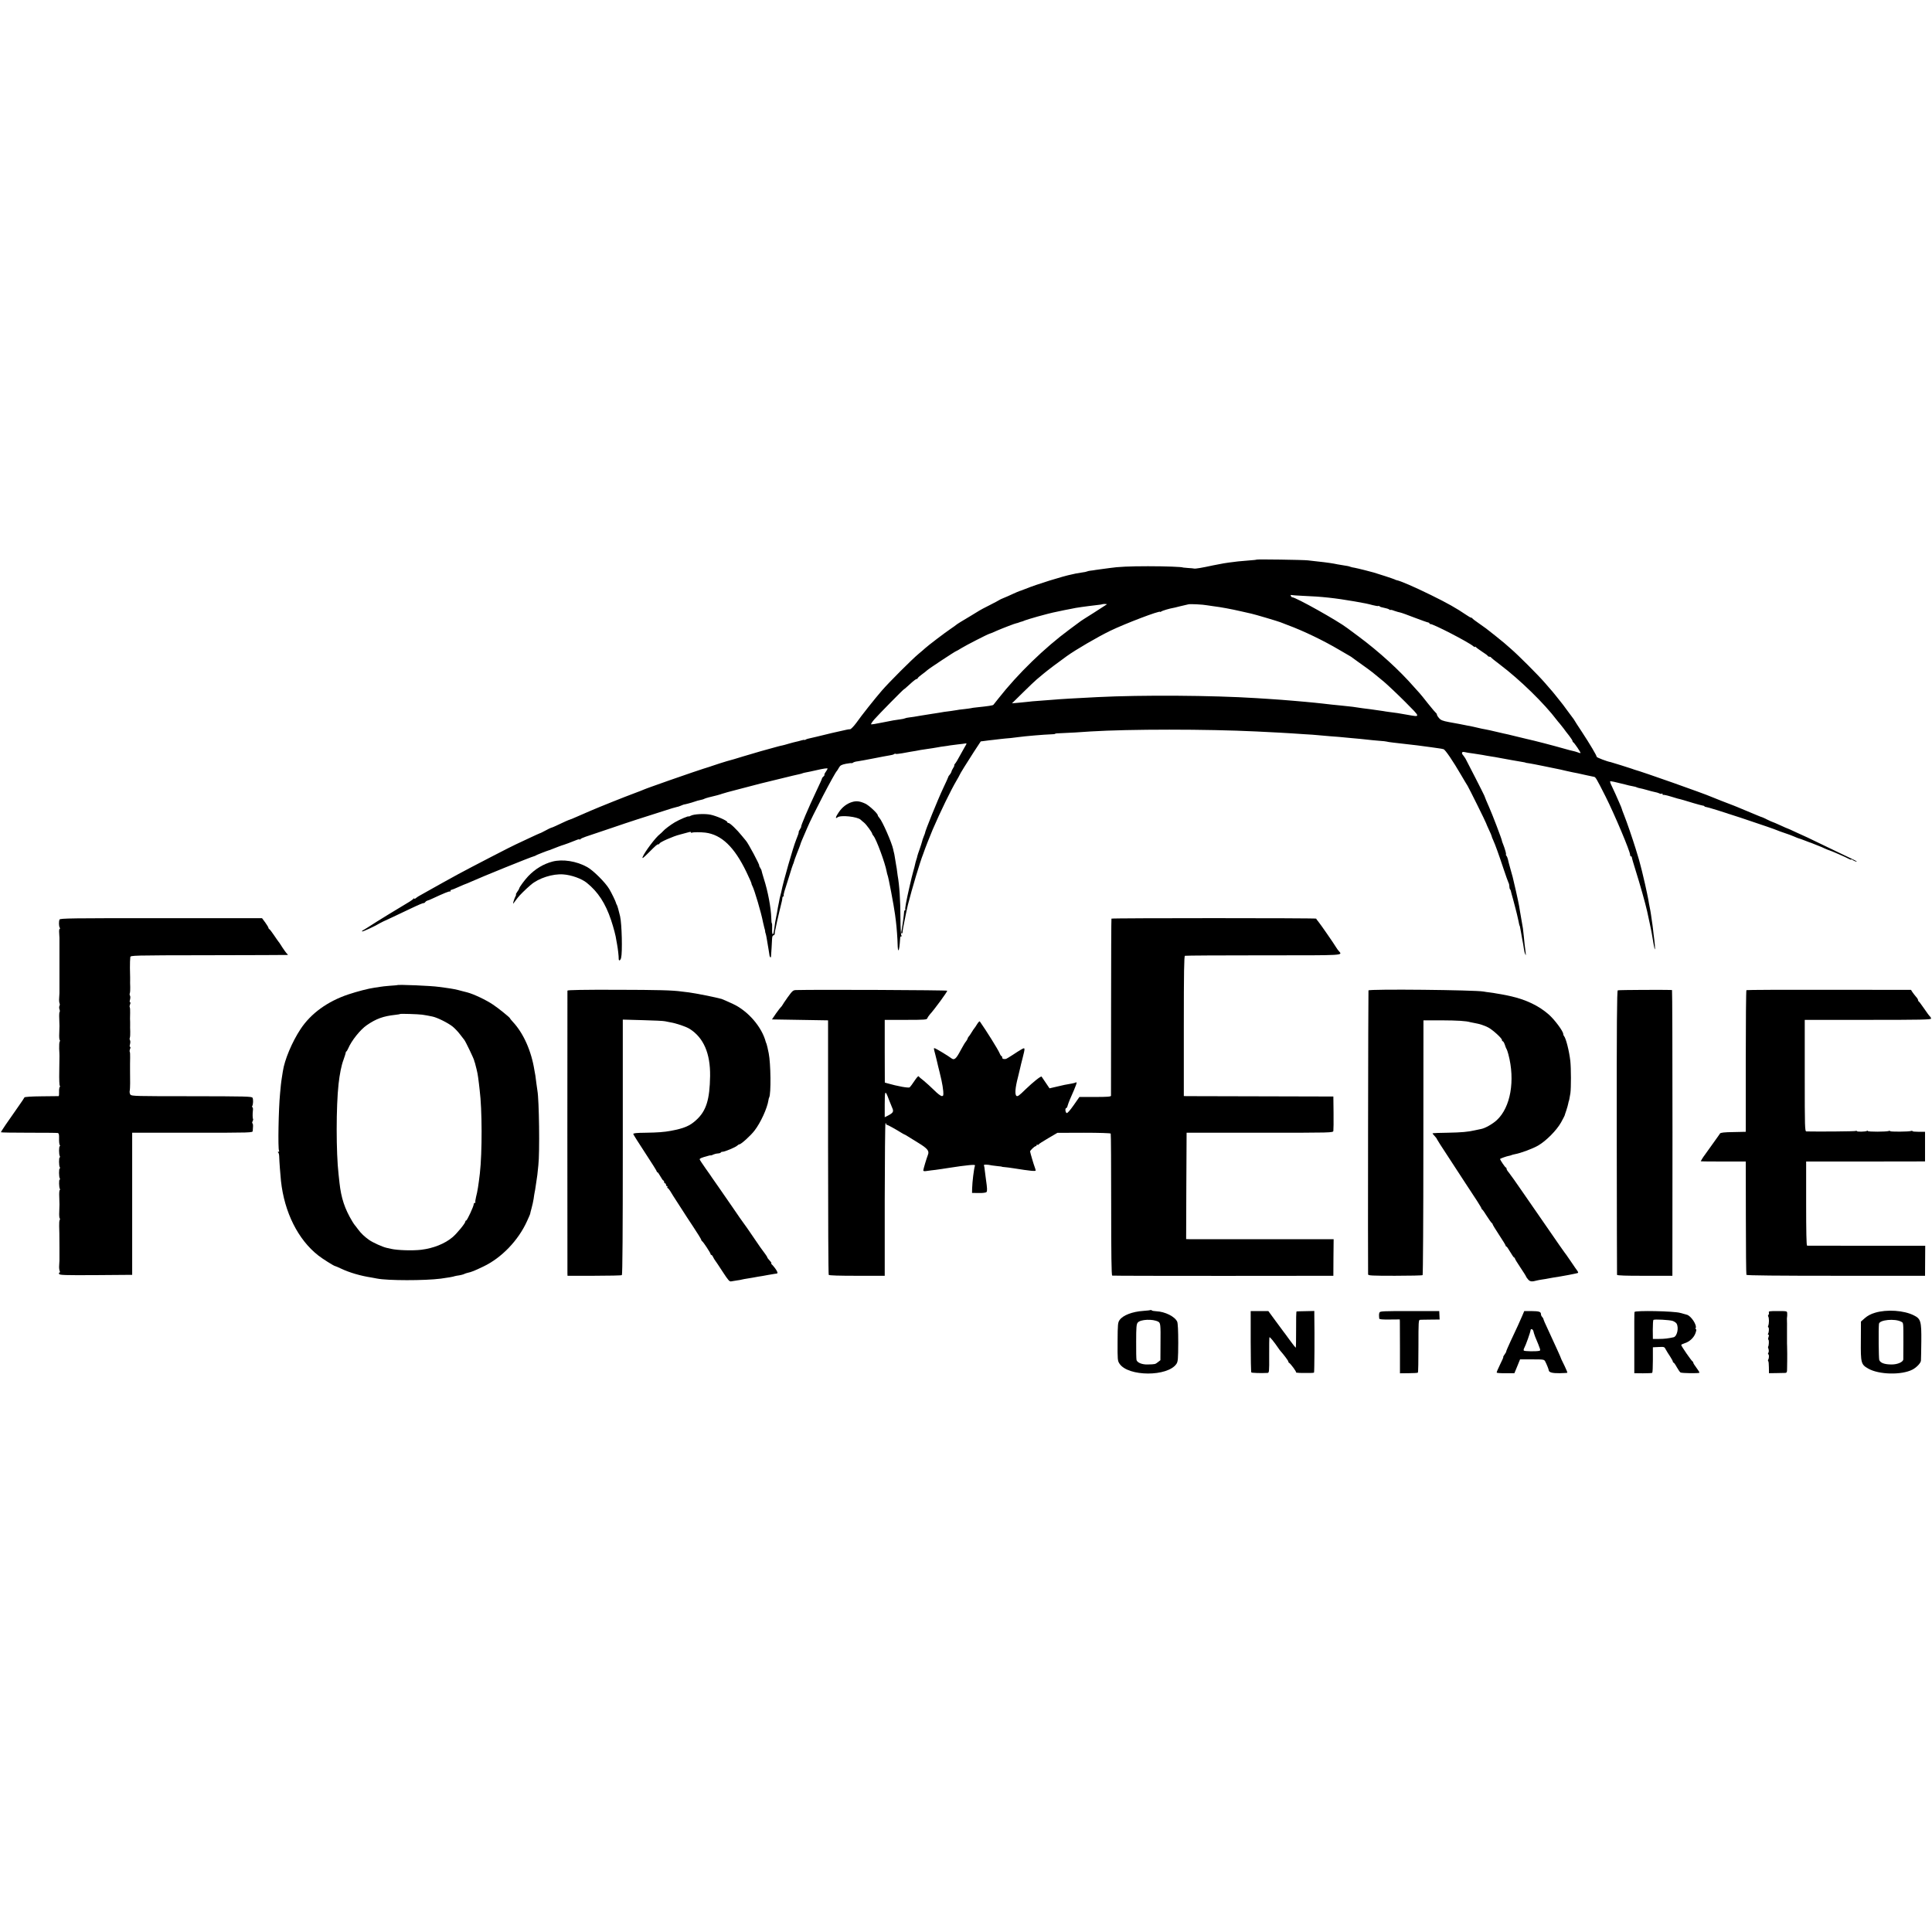
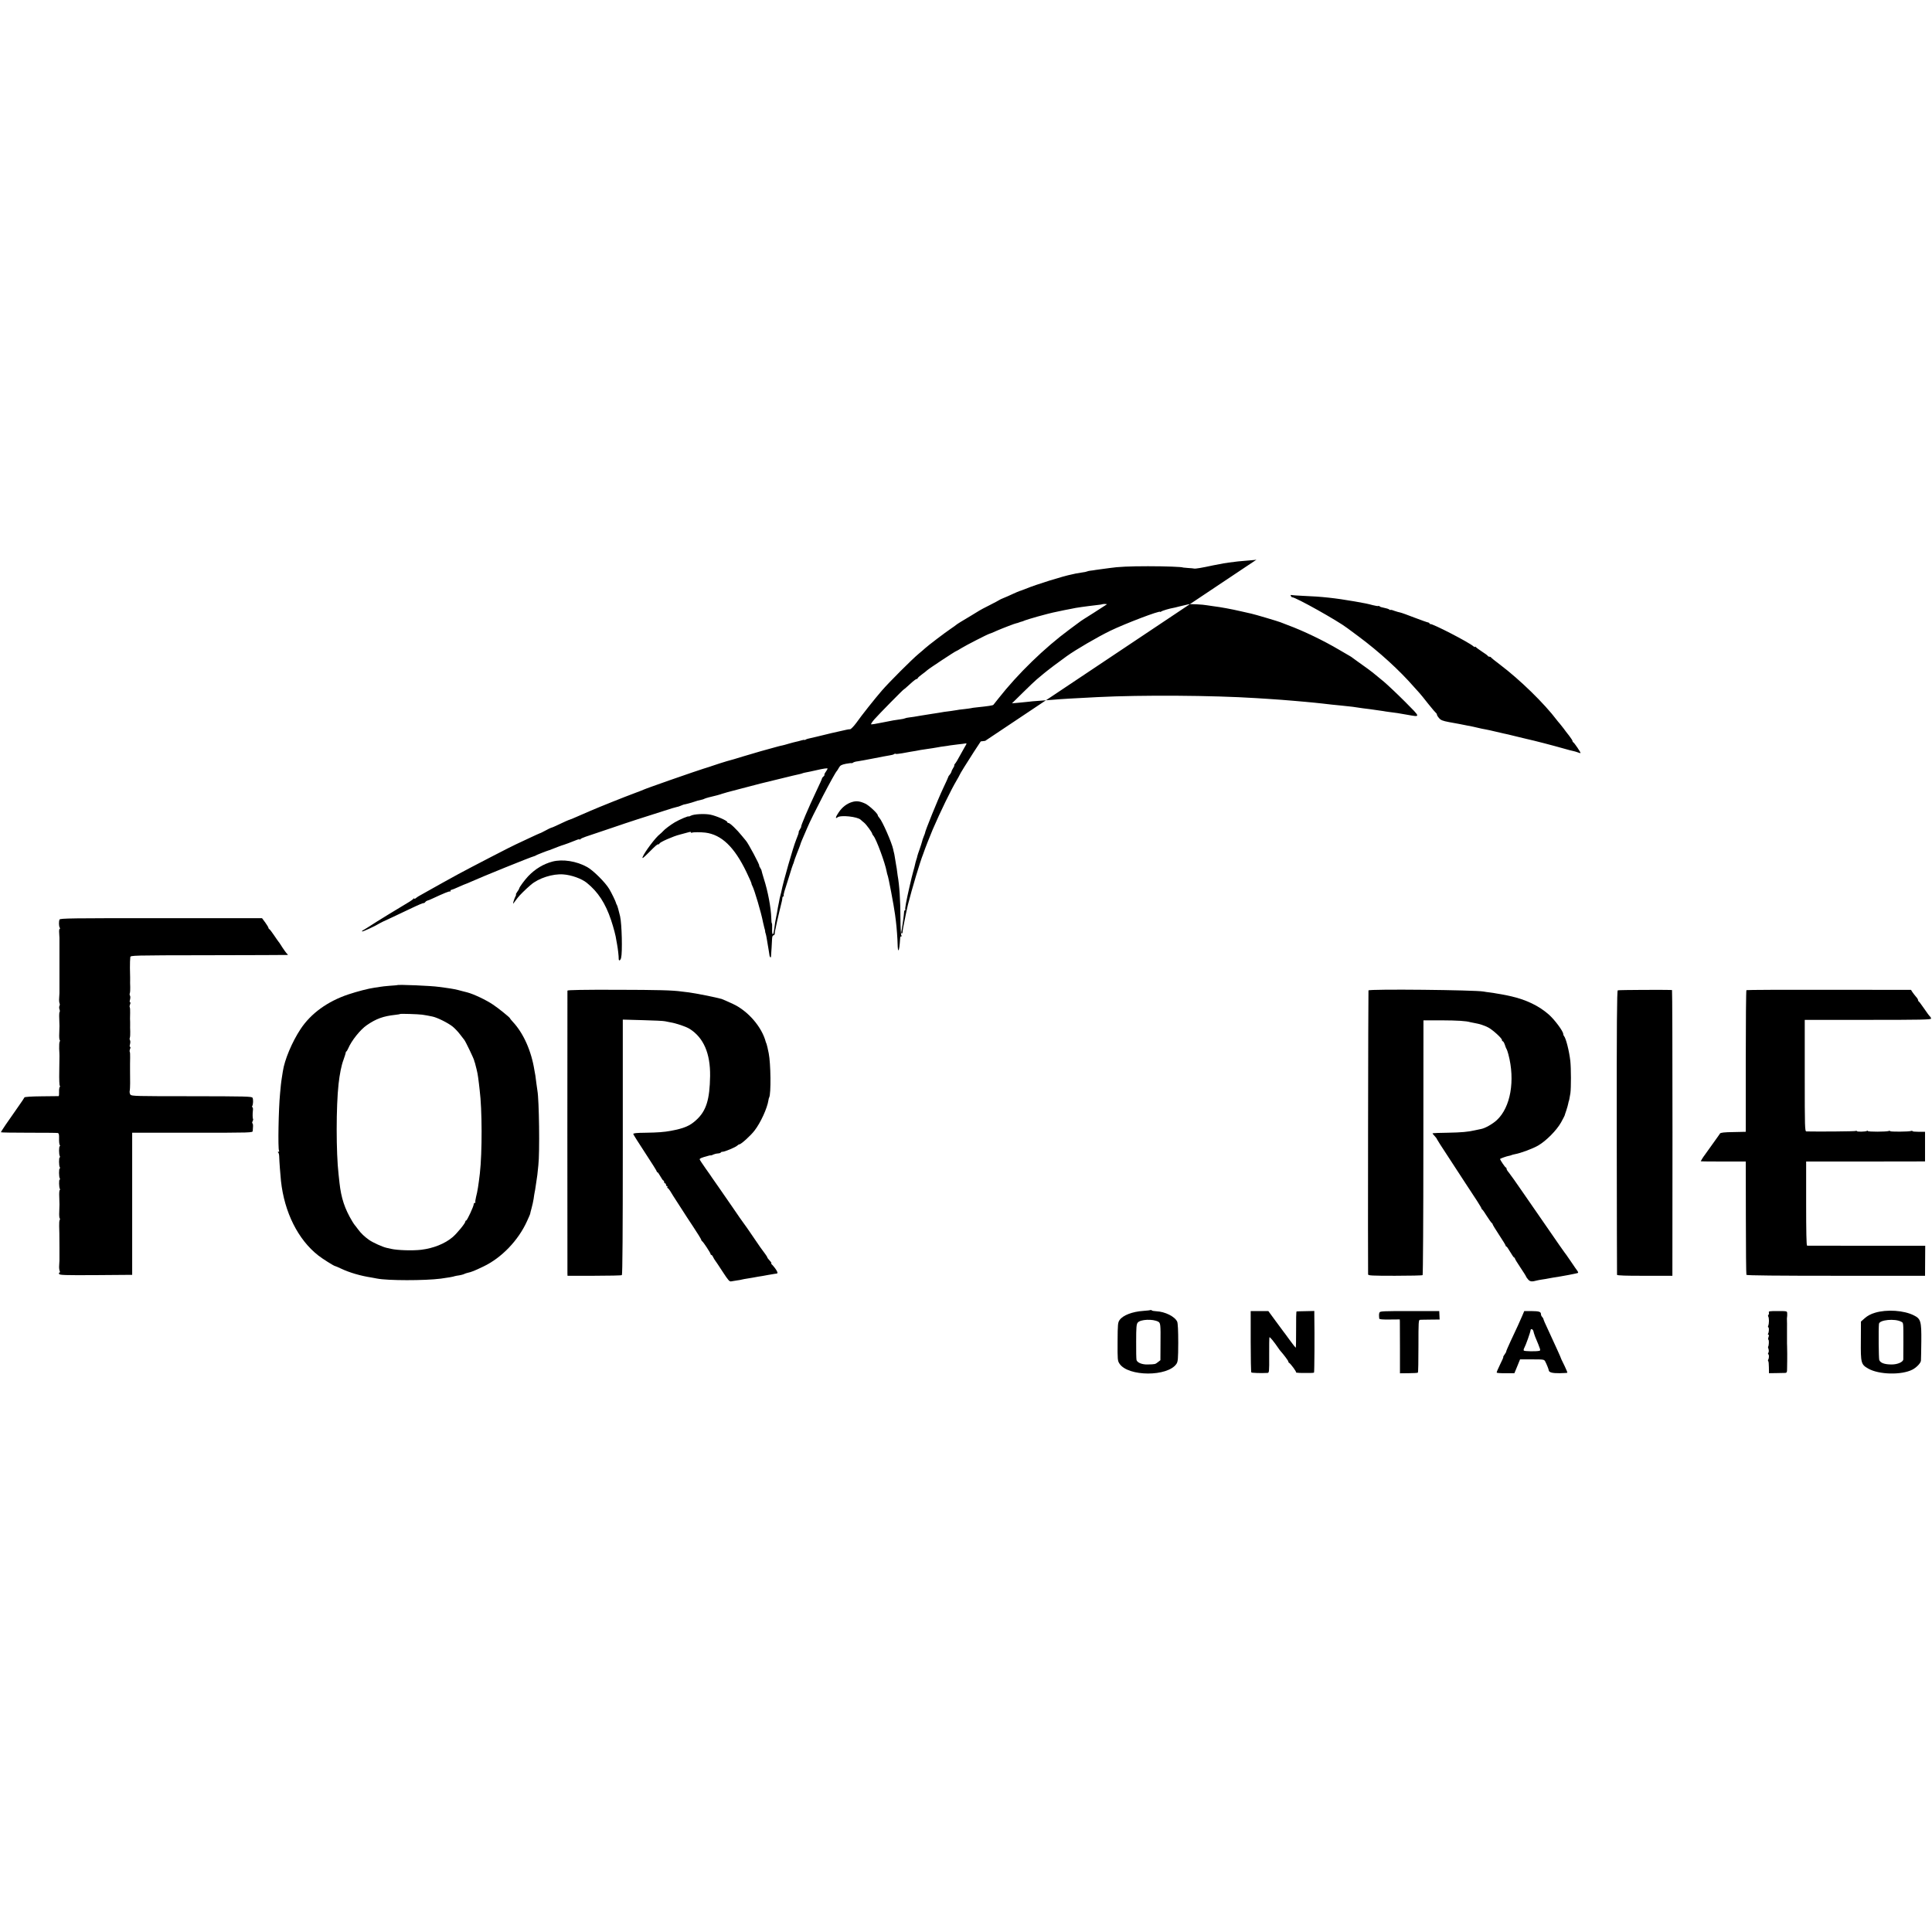
<svg xmlns="http://www.w3.org/2000/svg" version="1.0" width="2080pt" height="2080pt" viewBox="0 0 2080 2080" preserveAspectRatio="xMidYMid meet">
  <g transform="translate(0,2080) scale(0.1,-0.1)" fill="#000000" stroke="none">
-     <path d="M13528 14775 c-2 -2 -39 -6 -83 -9 -44 -4 -96 -8 -115 -10 -99 -12 -120 -15 -156 -21 -21 -4 -71 -13 -110 -21 -130 -28 -196 -39 -209 -35 -5 2 -35 4 -65 6 -30 2 -55 5 -55 5 0 7 -187 14 -375 14 -198 0 -326 -6 -410 -19 -14 -2 -47 -6 -75 -10 -27 -3 -63 -8 -80 -11 -16 -3 -42 -7 -56 -8 -14 -2 -30 -5 -35 -8 -5 -3 -31 -9 -59 -12 -27 -4 -57 -9 -65 -11 -8 -2 -26 -6 -40 -9 -93 -18 -380 -107 -500 -156 -30 -12 -59 -23 -65 -24 -5 -1 -37 -15 -70 -30 -33 -16 -78 -35 -100 -44 -22 -9 -42 -18 -45 -21 -3 -3 -50 -28 -105 -56 -55 -27 -104 -54 -110 -58 -5 -4 -46 -29 -90 -55 -105 -62 -148 -89 -160 -99 -5 -5 -32 -24 -60 -43 -57 -38 -249 -184 -275 -209 -9 -9 -41 -36 -71 -61 -70 -58 -317 -305 -394 -394 -77 -89 -217 -265 -277 -350 -27 -36 -56 -66 -65 -67 -10 0 -25 -2 -33 -4 -8 -2 -28 -7 -45 -10 -41 -8 -182 -41 -281 -66 -45 -11 -88 -21 -95 -22 -8 -2 -20 -6 -26 -10 -7 -5 -13 -6 -13 -3 0 2 -15 0 -32 -5 -18 -6 -44 -12 -58 -15 -14 -3 -50 -12 -80 -21 -30 -9 -62 -18 -70 -19 -18 -3 -37 -8 -231 -62 -80 -23 -165 -48 -190 -56 -47 -15 -158 -48 -174 -51 -10 -2 -134 -42 -165 -53 -8 -3 -17 -6 -20 -7 -35 -9 -319 -105 -430 -145 -80 -29 -170 -61 -200 -71 -30 -11 -64 -23 -75 -28 -11 -5 -58 -24 -105 -41 -103 -38 -378 -148 -475 -190 -11 -5 -63 -27 -115 -50 -52 -23 -99 -43 -105 -44 -10 -2 -71 -29 -152 -68 -23 -11 -46 -20 -50 -20 -4 -1 -33 -14 -63 -31 -30 -16 -56 -29 -58 -28 -1 1 -58 -26 -127 -58 -69 -33 -128 -60 -130 -61 -13 -3 -502 -256 -625 -323 -69 -37 -269 -149 -292 -162 -9 -5 -35 -20 -57 -32 -76 -42 -86 -48 -103 -62 -10 -8 -18 -10 -18 -5 0 5 -4 4 -8 -2 -4 -5 -23 -19 -42 -31 -97 -57 -381 -231 -420 -258 -25 -16 -58 -37 -73 -45 -16 -8 -24 -16 -18 -18 9 -3 143 59 191 89 8 5 24 13 35 18 28 12 172 80 287 135 103 49 137 63 152 64 5 0 12 5 16 12 4 6 13 12 21 14 8 1 34 12 59 24 116 54 179 80 184 74 3 -3 6 0 6 6 0 7 4 12 10 12 5 0 40 14 77 31 38 17 73 32 78 33 6 1 30 12 55 23 105 48 650 269 680 275 8 2 17 6 20 9 4 4 124 51 140 55 3 0 14 4 25 9 52 21 121 47 135 50 14 4 71 25 143 54 15 6 27 7 27 3 0 -4 4 -2 8 3 4 6 30 18 57 27 28 9 156 52 285 96 201 69 311 104 645 210 28 8 52 15 55 15 3 -1 21 5 40 13 19 8 35 14 35 13 0 -2 88 21 105 28 20 8 53 17 95 26 6 2 15 5 20 8 8 5 70 22 128 35 4 1 10 3 15 4 4 2 12 4 17 5 6 1 17 5 25 8 12 5 88 26 190 52 8 2 60 15 115 30 55 14 107 28 115 30 8 2 101 25 205 50 105 26 201 49 214 51 14 3 28 7 31 9 4 2 22 7 41 10 19 3 63 13 99 21 90 21 130 26 130 19 0 -4 -9 -19 -20 -35 -11 -15 -17 -29 -14 -32 2 -3 -2 -11 -11 -18 -8 -7 -15 -16 -15 -20 0 -5 -26 -64 -59 -132 -87 -184 -174 -388 -165 -388 2 0 -4 -12 -13 -27 -10 -15 -16 -29 -14 -30 3 -4 -8 -37 -29 -88 -30 -73 -138 -449 -156 -545 -3 -14 -7 -33 -10 -42 -3 -10 -7 -28 -10 -40 -2 -13 -6 -34 -9 -48 -3 -14 -8 -36 -10 -50 -5 -32 -13 -78 -20 -110 -6 -27 -11 -56 -21 -132 -9 -68 -24 -59 -21 12 1 33 0 60 -3 60 -3 0 -6 24 -6 53 -3 111 -36 291 -81 429 -13 43 -24 81 -24 85 0 5 -7 18 -15 31 -8 12 -12 22 -10 22 11 0 -121 247 -144 270 -3 3 -22 26 -43 52 -52 65 -128 138 -144 138 -7 0 -13 4 -13 10 0 15 -117 66 -180 79 -63 13 -180 7 -213 -11 -12 -6 -22 -10 -22 -8 0 9 -97 -32 -150 -63 -44 -26 -111 -76 -126 -95 -9 -10 -25 -25 -35 -33 -45 -33 -164 -192 -185 -245 -8 -22 5 -13 58 40 90 90 98 96 111 96 7 0 12 4 12 8 0 14 150 80 220 97 36 9 77 20 93 25 16 5 27 5 27 -1 0 -6 4 -8 9 -4 12 7 92 7 145 1 174 -22 312 -154 442 -424 30 -62 54 -117 54 -122 0 -6 4 -18 10 -28 22 -41 96 -290 115 -392 3 -14 9 -40 14 -59 6 -18 10 -36 9 -40 -1 -3 2 -13 5 -21 3 -8 8 -31 11 -50 3 -19 7 -46 10 -60 3 -14 8 -43 11 -65 10 -70 11 -74 18 -81 4 -4 8 1 8 12 4 45 9 142 11 182 1 27 6 42 15 42 7 0 13 8 14 18 0 9 2 24 4 32 8 36 15 72 20 95 5 24 41 178 52 220 3 11 6 28 6 38 1 9 6 17 11 17 5 0 7 3 4 6 -4 3 0 24 7 47 8 23 30 96 51 162 20 66 39 125 42 130 4 6 7 16 9 24 1 8 16 50 33 93 18 44 33 85 35 91 1 7 10 30 19 52 26 59 47 108 56 130 51 124 294 590 320 615 3 3 13 18 22 35 14 25 27 32 75 42 32 6 60 9 62 7 2 -2 9 1 16 6 6 5 29 12 51 14 21 3 98 17 169 31 72 14 148 29 170 32 22 3 45 9 51 14 6 5 13 6 16 3 3 -3 35 0 69 6 35 7 78 14 94 17 17 2 41 6 55 9 14 3 37 7 53 10 15 2 42 6 60 9 17 3 48 8 67 10 19 3 46 7 60 10 14 3 43 8 64 10 22 3 51 7 65 10 14 2 53 7 86 11 33 3 68 8 78 10 17 3 17 0 -4 -34 -12 -20 -37 -66 -57 -102 -19 -36 -41 -73 -50 -82 -8 -10 -12 -18 -8 -18 3 0 -1 -12 -11 -27 -9 -14 -18 -32 -19 -40 -2 -8 -10 -23 -18 -32 -9 -10 -16 -20 -16 -24 0 -3 -25 -59 -56 -124 -57 -120 -198 -469 -195 -481 1 -1 -6 -18 -14 -38 -8 -20 -17 -46 -19 -58 -3 -11 -14 -47 -25 -78 -12 -32 -23 -66 -25 -75 -1 -10 -6 -25 -9 -33 -5 -13 -14 -49 -22 -85 -2 -5 -8 -30 -15 -55 -7 -25 -14 -53 -16 -62 -2 -10 -6 -26 -8 -35 -2 -10 -10 -40 -16 -68 -31 -135 -49 -229 -43 -237 2 -5 0 -8 -4 -8 -5 0 -9 -8 -9 -17 -1 -27 -21 -171 -29 -210 -3 -13 -2 -23 3 -23 5 0 9 6 9 13 0 13 9 65 18 107 3 14 8 39 11 55 3 17 7 35 8 40 2 6 7 28 11 50 5 22 10 42 10 45 44 174 133 469 162 540 3 8 7 20 9 25 4 16 74 195 96 245 84 195 197 427 257 528 17 29 31 54 31 56 0 7 84 142 156 253 l73 111 48 6 c26 4 64 8 83 10 19 2 58 7 85 10 28 3 75 8 105 10 30 3 71 8 90 11 63 9 274 27 342 29 27 0 48 3 48 6 0 3 24 6 53 6 28 1 102 5 162 8 61 4 135 9 165 11 421 26 1250 26 1785 0 223 -11 316 -16 375 -20 36 -3 103 -7 150 -10 47 -2 110 -7 140 -10 30 -3 87 -8 125 -11 73 -5 120 -9 220 -19 33 -3 83 -8 110 -10 28 -3 66 -7 85 -9 19 -3 71 -7 114 -11 44 -3 82 -7 85 -9 3 -2 35 -7 71 -11 111 -12 220 -25 260 -30 14 -2 48 -6 75 -10 28 -3 61 -8 75 -10 14 -2 45 -7 70 -10 25 -3 52 -8 61 -11 19 -5 101 -126 189 -277 33 -56 64 -109 70 -117 15 -24 200 -397 200 -404 0 -3 14 -35 30 -69 17 -35 30 -67 30 -71 0 -5 7 -22 15 -39 24 -53 64 -165 111 -307 25 -74 49 -143 54 -152 6 -10 10 -28 10 -41 0 -13 3 -27 7 -31 4 -3 8 -12 9 -19 1 -7 12 -47 24 -89 11 -43 23 -85 25 -95 3 -10 9 -38 16 -63 6 -25 13 -56 16 -70 9 -43 11 -55 13 -55 2 0 6 -20 14 -65 3 -19 10 -60 16 -90 6 -30 14 -72 16 -93 3 -21 9 -48 15 -60 9 -23 9 -15 -7 108 -3 28 -7 68 -9 90 -2 22 -6 58 -9 80 -17 100 -26 152 -31 180 -3 17 -8 44 -10 61 -3 17 -18 91 -35 165 -38 165 -34 149 -60 239 -12 41 -23 86 -26 100 -3 13 -10 30 -16 37 -6 7 -8 13 -5 13 3 0 1 15 -4 33 -6 17 -12 37 -13 42 -2 6 -8 23 -14 38 -7 16 -12 31 -12 35 0 14 -107 294 -138 362 -20 44 -50 116 -52 125 -1 6 -185 366 -202 397 -7 12 -19 28 -25 36 -21 22 -16 41 10 36 23 -5 49 -10 110 -18 86 -13 103 -16 127 -21 13 -2 40 -7 60 -10 20 -3 47 -7 60 -10 57 -11 257 -47 280 -50 14 -2 25 -5 25 -6 0 -1 9 -3 20 -4 11 -1 47 -8 80 -14 33 -7 71 -14 85 -17 24 -5 160 -33 190 -39 8 -2 35 -8 60 -14 52 -12 97 -21 125 -26 11 -2 52 -11 90 -20 39 -9 77 -17 85 -18 18 -2 25 -13 126 -213 97 -193 264 -589 264 -627 0 -9 4 -17 10 -17 5 0 9 -3 8 -7 -1 -5 19 -73 44 -153 41 -128 106 -360 121 -430 3 -14 15 -70 27 -125 12 -55 23 -111 25 -125 13 -85 27 -155 31 -160 6 -5 -1 76 -13 160 -3 25 -7 56 -8 70 -2 14 -5 43 -9 65 -3 22 -8 57 -11 77 -3 21 -9 57 -14 80 -5 24 -12 61 -15 83 -4 22 -20 99 -36 170 -34 144 -33 142 -50 205 -12 46 -13 52 -51 175 -33 106 -94 285 -123 357 -14 35 -26 67 -26 71 0 4 -12 32 -26 64 -15 32 -33 74 -41 93 -9 19 -26 57 -39 84 -14 27 -22 51 -19 54 4 4 53 -6 158 -33 27 -8 59 -15 91 -21 16 -2 34 -8 39 -11 6 -3 20 -7 31 -9 12 -2 46 -10 76 -19 30 -9 69 -19 85 -22 17 -3 38 -9 48 -14 9 -6 22 -7 27 -4 6 3 10 1 10 -6 0 -7 3 -10 6 -7 3 3 38 -4 77 -16 40 -12 75 -23 80 -24 18 -3 98 -26 171 -49 44 -13 88 -25 98 -26 10 -1 18 -4 18 -7 0 -4 6 -7 13 -7 6 0 59 -15 117 -33 58 -19 108 -35 113 -36 4 -1 8 -2 10 -4 1 -1 9 -3 17 -5 14 -3 173 -56 405 -135 50 -17 99 -35 110 -40 11 -5 47 -18 80 -29 33 -11 78 -27 100 -37 22 -10 45 -19 50 -20 6 -1 37 -12 70 -25 33 -13 62 -24 65 -24 5 -2 54 -21 80 -32 8 -3 17 -7 20 -8 3 -1 23 -9 45 -20 22 -10 45 -19 50 -20 19 -5 180 -75 208 -91 15 -8 27 -12 27 -8 0 3 6 2 13 -3 15 -12 47 -24 47 -18 0 2 -28 17 -62 33 -35 17 -146 70 -248 119 -102 50 -201 97 -220 106 -19 8 -74 34 -123 56 -48 23 -89 41 -91 41 -3 0 -39 16 -80 35 -42 19 -79 35 -82 35 -3 0 -29 12 -58 26 -28 14 -53 26 -56 26 -3 0 -21 7 -40 15 -31 13 -147 61 -228 95 -15 6 -29 12 -32 13 -6 2 -14 5 -135 52 -49 19 -99 39 -110 44 -76 34 -740 269 -830 293 -5 2 -17 6 -25 9 -16 6 -222 71 -230 72 -34 5 -150 49 -150 57 0 14 -73 137 -159 268 -42 63 -78 119 -80 124 -2 5 -10 16 -17 25 -7 9 -36 48 -64 86 -28 39 -58 79 -68 90 -9 11 -35 43 -56 70 -22 28 -45 55 -51 61 -5 7 -35 40 -65 75 -70 81 -287 298 -364 364 -32 28 -64 56 -72 63 -8 7 -51 42 -96 78 -46 36 -90 70 -98 77 -9 7 -45 32 -80 57 -36 24 -66 48 -68 52 -2 4 -8 8 -14 8 -5 0 -28 13 -51 29 -109 74 -201 126 -382 215 -184 90 -325 151 -370 160 -5 1 -14 4 -20 8 -9 5 -188 64 -225 74 -8 2 -51 13 -95 25 -44 11 -93 23 -110 26 -16 2 -37 7 -45 10 -18 7 -32 10 -80 17 -19 3 -46 7 -60 10 -44 10 -119 21 -215 31 -33 3 -80 9 -105 12 -53 6 -547 13 -552 8z m502 -390 c202 -8 340 -23 555 -60 99 -17 148 -27 194 -40 30 -8 58 -12 62 -9 4 2 10 0 13 -5 3 -4 25 -11 48 -15 23 -4 48 -12 55 -18 7 -6 13 -8 13 -5 0 4 19 0 41 -9 23 -8 51 -16 63 -18 12 -2 82 -27 156 -56 74 -28 141 -52 148 -52 6 -1 12 -5 12 -10 0 -4 3 -7 8 -6 25 5 411 -194 465 -240 9 -8 17 -11 17 -6 0 5 4 4 8 -1 4 -6 34 -28 67 -50 33 -21 62 -42 63 -47 2 -4 10 -8 17 -8 7 0 15 -3 17 -7 2 -5 46 -40 99 -80 213 -161 475 -416 612 -598 4 -5 17 -22 30 -36 12 -14 31 -38 42 -53 11 -16 37 -50 58 -76 20 -26 37 -52 37 -58 0 -6 4 -12 8 -14 11 -4 83 -111 78 -115 -2 -2 -16 1 -32 8 -16 6 -38 12 -49 14 -11 2 -54 13 -95 25 -123 35 -315 85 -410 106 -14 3 -68 16 -120 29 -52 13 -106 26 -120 28 -14 3 -56 13 -95 22 -38 9 -81 19 -95 21 -25 4 -77 15 -95 20 -17 5 -67 15 -115 24 -25 5 -58 11 -75 15 -16 3 -68 13 -115 21 -68 13 -89 21 -107 43 -13 14 -23 31 -23 38 0 6 -4 13 -8 15 -4 2 -43 47 -86 101 -43 55 -85 107 -94 116 -10 10 -34 37 -56 62 -159 183 -380 384 -601 548 -60 44 -114 85 -120 89 -100 77 -555 332 -593 332 -5 0 -12 7 -15 14 -4 9 -1 13 6 10 7 -2 64 -6 127 -9z m-2113 -91 c-2 -2 -67 -44 -144 -93 -78 -48 -147 -93 -154 -100 -8 -6 -54 -41 -104 -77 -271 -200 -557 -478 -766 -744 -28 -36 -52 -66 -54 -68 -6 -7 -58 -15 -175 -27 -30 -3 -62 -7 -70 -10 -8 -2 -42 -6 -75 -10 -33 -3 -67 -8 -75 -10 -8 -2 -37 -6 -65 -10 -52 -6 -92 -12 -135 -20 -14 -2 -43 -7 -65 -10 -22 -3 -78 -12 -125 -20 -47 -9 -102 -17 -122 -19 -20 -2 -41 -7 -46 -10 -5 -3 -29 -8 -53 -11 -54 -7 -67 -9 -197 -35 -57 -12 -108 -20 -113 -18 -5 2 10 25 33 52 53 60 315 326 321 326 3 0 31 25 64 55 32 30 64 55 71 55 6 0 12 4 12 8 0 5 20 23 45 41 24 17 50 38 57 45 16 16 304 206 312 206 3 0 29 15 58 33 44 28 281 149 298 153 7 1 39 14 87 36 58 25 196 78 205 78 4 0 17 4 30 9 13 5 25 9 28 9 3 0 19 6 35 13 17 6 77 25 135 41 102 28 123 33 165 43 92 20 165 35 190 39 17 3 41 8 55 11 14 3 43 7 65 10 22 3 56 7 75 10 19 2 60 7 90 11 30 3 56 7 58 9 5 4 53 3 49 -1z m1075 -10 c13 -2 43 -7 68 -10 83 -10 204 -33 295 -54 50 -11 101 -23 115 -26 35 -7 291 -83 315 -93 11 -5 47 -19 80 -31 168 -62 384 -166 553 -266 46 -27 96 -56 110 -64 15 -8 29 -18 32 -21 3 -3 28 -21 55 -40 57 -39 159 -114 189 -140 12 -9 55 -45 96 -79 41 -35 144 -132 228 -216 170 -171 169 -165 22 -139 -88 16 -127 22 -195 30 -22 3 -51 7 -65 10 -14 2 -45 7 -70 10 -25 4 -56 8 -70 10 -14 2 -50 7 -80 10 -30 4 -64 9 -75 11 -11 2 -47 7 -80 10 -33 3 -71 7 -85 9 -14 1 -54 6 -90 9 -36 4 -83 9 -105 12 -22 2 -60 7 -85 9 -25 2 -67 6 -95 9 -27 3 -84 8 -125 11 -41 3 -102 8 -135 11 -33 3 -91 7 -130 9 -38 3 -101 7 -140 9 -474 30 -1232 35 -1710 11 -236 -12 -399 -21 -486 -29 -31 -3 -96 -8 -145 -11 -49 -3 -99 -8 -111 -10 -12 -2 -57 -6 -100 -10 l-78 -7 121 119 c66 65 131 127 145 138 14 11 49 41 79 66 46 38 153 119 245 185 99 71 331 206 466 272 164 79 539 222 539 205 0 -3 6 -1 13 4 9 8 89 32 127 38 3 0 37 8 75 18 39 9 79 18 90 21 21 5 158 -2 197 -10z" />
+     <path d="M13528 14775 c-2 -2 -39 -6 -83 -9 -44 -4 -96 -8 -115 -10 -99 -12 -120 -15 -156 -21 -21 -4 -71 -13 -110 -21 -130 -28 -196 -39 -209 -35 -5 2 -35 4 -65 6 -30 2 -55 5 -55 5 0 7 -187 14 -375 14 -198 0 -326 -6 -410 -19 -14 -2 -47 -6 -75 -10 -27 -3 -63 -8 -80 -11 -16 -3 -42 -7 -56 -8 -14 -2 -30 -5 -35 -8 -5 -3 -31 -9 -59 -12 -27 -4 -57 -9 -65 -11 -8 -2 -26 -6 -40 -9 -93 -18 -380 -107 -500 -156 -30 -12 -59 -23 -65 -24 -5 -1 -37 -15 -70 -30 -33 -16 -78 -35 -100 -44 -22 -9 -42 -18 -45 -21 -3 -3 -50 -28 -105 -56 -55 -27 -104 -54 -110 -58 -5 -4 -46 -29 -90 -55 -105 -62 -148 -89 -160 -99 -5 -5 -32 -24 -60 -43 -57 -38 -249 -184 -275 -209 -9 -9 -41 -36 -71 -61 -70 -58 -317 -305 -394 -394 -77 -89 -217 -265 -277 -350 -27 -36 -56 -66 -65 -67 -10 0 -25 -2 -33 -4 -8 -2 -28 -7 -45 -10 -41 -8 -182 -41 -281 -66 -45 -11 -88 -21 -95 -22 -8 -2 -20 -6 -26 -10 -7 -5 -13 -6 -13 -3 0 2 -15 0 -32 -5 -18 -6 -44 -12 -58 -15 -14 -3 -50 -12 -80 -21 -30 -9 -62 -18 -70 -19 -18 -3 -37 -8 -231 -62 -80 -23 -165 -48 -190 -56 -47 -15 -158 -48 -174 -51 -10 -2 -134 -42 -165 -53 -8 -3 -17 -6 -20 -7 -35 -9 -319 -105 -430 -145 -80 -29 -170 -61 -200 -71 -30 -11 -64 -23 -75 -28 -11 -5 -58 -24 -105 -41 -103 -38 -378 -148 -475 -190 -11 -5 -63 -27 -115 -50 -52 -23 -99 -43 -105 -44 -10 -2 -71 -29 -152 -68 -23 -11 -46 -20 -50 -20 -4 -1 -33 -14 -63 -31 -30 -16 -56 -29 -58 -28 -1 1 -58 -26 -127 -58 -69 -33 -128 -60 -130 -61 -13 -3 -502 -256 -625 -323 -69 -37 -269 -149 -292 -162 -9 -5 -35 -20 -57 -32 -76 -42 -86 -48 -103 -62 -10 -8 -18 -10 -18 -5 0 5 -4 4 -8 -2 -4 -5 -23 -19 -42 -31 -97 -57 -381 -231 -420 -258 -25 -16 -58 -37 -73 -45 -16 -8 -24 -16 -18 -18 9 -3 143 59 191 89 8 5 24 13 35 18 28 12 172 80 287 135 103 49 137 63 152 64 5 0 12 5 16 12 4 6 13 12 21 14 8 1 34 12 59 24 116 54 179 80 184 74 3 -3 6 0 6 6 0 7 4 12 10 12 5 0 40 14 77 31 38 17 73 32 78 33 6 1 30 12 55 23 105 48 650 269 680 275 8 2 17 6 20 9 4 4 124 51 140 55 3 0 14 4 25 9 52 21 121 47 135 50 14 4 71 25 143 54 15 6 27 7 27 3 0 -4 4 -2 8 3 4 6 30 18 57 27 28 9 156 52 285 96 201 69 311 104 645 210 28 8 52 15 55 15 3 -1 21 5 40 13 19 8 35 14 35 13 0 -2 88 21 105 28 20 8 53 17 95 26 6 2 15 5 20 8 8 5 70 22 128 35 4 1 10 3 15 4 4 2 12 4 17 5 6 1 17 5 25 8 12 5 88 26 190 52 8 2 60 15 115 30 55 14 107 28 115 30 8 2 101 25 205 50 105 26 201 49 214 51 14 3 28 7 31 9 4 2 22 7 41 10 19 3 63 13 99 21 90 21 130 26 130 19 0 -4 -9 -19 -20 -35 -11 -15 -17 -29 -14 -32 2 -3 -2 -11 -11 -18 -8 -7 -15 -16 -15 -20 0 -5 -26 -64 -59 -132 -87 -184 -174 -388 -165 -388 2 0 -4 -12 -13 -27 -10 -15 -16 -29 -14 -30 3 -4 -8 -37 -29 -88 -30 -73 -138 -449 -156 -545 -3 -14 -7 -33 -10 -42 -3 -10 -7 -28 -10 -40 -2 -13 -6 -34 -9 -48 -3 -14 -8 -36 -10 -50 -5 -32 -13 -78 -20 -110 -6 -27 -11 -56 -21 -132 -9 -68 -24 -59 -21 12 1 33 0 60 -3 60 -3 0 -6 24 -6 53 -3 111 -36 291 -81 429 -13 43 -24 81 -24 85 0 5 -7 18 -15 31 -8 12 -12 22 -10 22 11 0 -121 247 -144 270 -3 3 -22 26 -43 52 -52 65 -128 138 -144 138 -7 0 -13 4 -13 10 0 15 -117 66 -180 79 -63 13 -180 7 -213 -11 -12 -6 -22 -10 -22 -8 0 9 -97 -32 -150 -63 -44 -26 -111 -76 -126 -95 -9 -10 -25 -25 -35 -33 -45 -33 -164 -192 -185 -245 -8 -22 5 -13 58 40 90 90 98 96 111 96 7 0 12 4 12 8 0 14 150 80 220 97 36 9 77 20 93 25 16 5 27 5 27 -1 0 -6 4 -8 9 -4 12 7 92 7 145 1 174 -22 312 -154 442 -424 30 -62 54 -117 54 -122 0 -6 4 -18 10 -28 22 -41 96 -290 115 -392 3 -14 9 -40 14 -59 6 -18 10 -36 9 -40 -1 -3 2 -13 5 -21 3 -8 8 -31 11 -50 3 -19 7 -46 10 -60 3 -14 8 -43 11 -65 10 -70 11 -74 18 -81 4 -4 8 1 8 12 4 45 9 142 11 182 1 27 6 42 15 42 7 0 13 8 14 18 0 9 2 24 4 32 8 36 15 72 20 95 5 24 41 178 52 220 3 11 6 28 6 38 1 9 6 17 11 17 5 0 7 3 4 6 -4 3 0 24 7 47 8 23 30 96 51 162 20 66 39 125 42 130 4 6 7 16 9 24 1 8 16 50 33 93 18 44 33 85 35 91 1 7 10 30 19 52 26 59 47 108 56 130 51 124 294 590 320 615 3 3 13 18 22 35 14 25 27 32 75 42 32 6 60 9 62 7 2 -2 9 1 16 6 6 5 29 12 51 14 21 3 98 17 169 31 72 14 148 29 170 32 22 3 45 9 51 14 6 5 13 6 16 3 3 -3 35 0 69 6 35 7 78 14 94 17 17 2 41 6 55 9 14 3 37 7 53 10 15 2 42 6 60 9 17 3 48 8 67 10 19 3 46 7 60 10 14 3 43 8 64 10 22 3 51 7 65 10 14 2 53 7 86 11 33 3 68 8 78 10 17 3 17 0 -4 -34 -12 -20 -37 -66 -57 -102 -19 -36 -41 -73 -50 -82 -8 -10 -12 -18 -8 -18 3 0 -1 -12 -11 -27 -9 -14 -18 -32 -19 -40 -2 -8 -10 -23 -18 -32 -9 -10 -16 -20 -16 -24 0 -3 -25 -59 -56 -124 -57 -120 -198 -469 -195 -481 1 -1 -6 -18 -14 -38 -8 -20 -17 -46 -19 -58 -3 -11 -14 -47 -25 -78 -12 -32 -23 -66 -25 -75 -1 -10 -6 -25 -9 -33 -5 -13 -14 -49 -22 -85 -2 -5 -8 -30 -15 -55 -7 -25 -14 -53 -16 -62 -2 -10 -6 -26 -8 -35 -2 -10 -10 -40 -16 -68 -31 -135 -49 -229 -43 -237 2 -5 0 -8 -4 -8 -5 0 -9 -8 -9 -17 -1 -27 -21 -171 -29 -210 -3 -13 -2 -23 3 -23 5 0 9 6 9 13 0 13 9 65 18 107 3 14 8 39 11 55 3 17 7 35 8 40 2 6 7 28 11 50 5 22 10 42 10 45 44 174 133 469 162 540 3 8 7 20 9 25 4 16 74 195 96 245 84 195 197 427 257 528 17 29 31 54 31 56 0 7 84 142 156 253 l73 111 48 6 z m502 -390 c202 -8 340 -23 555 -60 99 -17 148 -27 194 -40 30 -8 58 -12 62 -9 4 2 10 0 13 -5 3 -4 25 -11 48 -15 23 -4 48 -12 55 -18 7 -6 13 -8 13 -5 0 4 19 0 41 -9 23 -8 51 -16 63 -18 12 -2 82 -27 156 -56 74 -28 141 -52 148 -52 6 -1 12 -5 12 -10 0 -4 3 -7 8 -6 25 5 411 -194 465 -240 9 -8 17 -11 17 -6 0 5 4 4 8 -1 4 -6 34 -28 67 -50 33 -21 62 -42 63 -47 2 -4 10 -8 17 -8 7 0 15 -3 17 -7 2 -5 46 -40 99 -80 213 -161 475 -416 612 -598 4 -5 17 -22 30 -36 12 -14 31 -38 42 -53 11 -16 37 -50 58 -76 20 -26 37 -52 37 -58 0 -6 4 -12 8 -14 11 -4 83 -111 78 -115 -2 -2 -16 1 -32 8 -16 6 -38 12 -49 14 -11 2 -54 13 -95 25 -123 35 -315 85 -410 106 -14 3 -68 16 -120 29 -52 13 -106 26 -120 28 -14 3 -56 13 -95 22 -38 9 -81 19 -95 21 -25 4 -77 15 -95 20 -17 5 -67 15 -115 24 -25 5 -58 11 -75 15 -16 3 -68 13 -115 21 -68 13 -89 21 -107 43 -13 14 -23 31 -23 38 0 6 -4 13 -8 15 -4 2 -43 47 -86 101 -43 55 -85 107 -94 116 -10 10 -34 37 -56 62 -159 183 -380 384 -601 548 -60 44 -114 85 -120 89 -100 77 -555 332 -593 332 -5 0 -12 7 -15 14 -4 9 -1 13 6 10 7 -2 64 -6 127 -9z m-2113 -91 c-2 -2 -67 -44 -144 -93 -78 -48 -147 -93 -154 -100 -8 -6 -54 -41 -104 -77 -271 -200 -557 -478 -766 -744 -28 -36 -52 -66 -54 -68 -6 -7 -58 -15 -175 -27 -30 -3 -62 -7 -70 -10 -8 -2 -42 -6 -75 -10 -33 -3 -67 -8 -75 -10 -8 -2 -37 -6 -65 -10 -52 -6 -92 -12 -135 -20 -14 -2 -43 -7 -65 -10 -22 -3 -78 -12 -125 -20 -47 -9 -102 -17 -122 -19 -20 -2 -41 -7 -46 -10 -5 -3 -29 -8 -53 -11 -54 -7 -67 -9 -197 -35 -57 -12 -108 -20 -113 -18 -5 2 10 25 33 52 53 60 315 326 321 326 3 0 31 25 64 55 32 30 64 55 71 55 6 0 12 4 12 8 0 5 20 23 45 41 24 17 50 38 57 45 16 16 304 206 312 206 3 0 29 15 58 33 44 28 281 149 298 153 7 1 39 14 87 36 58 25 196 78 205 78 4 0 17 4 30 9 13 5 25 9 28 9 3 0 19 6 35 13 17 6 77 25 135 41 102 28 123 33 165 43 92 20 165 35 190 39 17 3 41 8 55 11 14 3 43 7 65 10 22 3 56 7 75 10 19 2 60 7 90 11 30 3 56 7 58 9 5 4 53 3 49 -1z m1075 -10 c13 -2 43 -7 68 -10 83 -10 204 -33 295 -54 50 -11 101 -23 115 -26 35 -7 291 -83 315 -93 11 -5 47 -19 80 -31 168 -62 384 -166 553 -266 46 -27 96 -56 110 -64 15 -8 29 -18 32 -21 3 -3 28 -21 55 -40 57 -39 159 -114 189 -140 12 -9 55 -45 96 -79 41 -35 144 -132 228 -216 170 -171 169 -165 22 -139 -88 16 -127 22 -195 30 -22 3 -51 7 -65 10 -14 2 -45 7 -70 10 -25 4 -56 8 -70 10 -14 2 -50 7 -80 10 -30 4 -64 9 -75 11 -11 2 -47 7 -80 10 -33 3 -71 7 -85 9 -14 1 -54 6 -90 9 -36 4 -83 9 -105 12 -22 2 -60 7 -85 9 -25 2 -67 6 -95 9 -27 3 -84 8 -125 11 -41 3 -102 8 -135 11 -33 3 -91 7 -130 9 -38 3 -101 7 -140 9 -474 30 -1232 35 -1710 11 -236 -12 -399 -21 -486 -29 -31 -3 -96 -8 -145 -11 -49 -3 -99 -8 -111 -10 -12 -2 -57 -6 -100 -10 l-78 -7 121 119 c66 65 131 127 145 138 14 11 49 41 79 66 46 38 153 119 245 185 99 71 331 206 466 272 164 79 539 222 539 205 0 -3 6 -1 13 4 9 8 89 32 127 38 3 0 37 8 75 18 39 9 79 18 90 21 21 5 158 -2 197 -10z" />
    <path d="M9172 12165 c-55 -17 -104 -54 -142 -110 -33 -48 -41 -76 -14 -55 32 28 217 8 251 -26 7 -7 23 -21 36 -31 23 -18 87 -106 87 -119 0 -4 6 -15 14 -23 31 -37 125 -291 142 -385 3 -16 7 -33 9 -36 9 -15 69 -334 81 -425 2 -22 6 -53 9 -70 9 -71 18 -195 19 -257 1 -37 5 -63 9 -59 7 7 12 38 19 139 1 6 6 12 12 12 7 0 7 3 1 8 -6 4 -10 79 -11 187 0 190 -11 357 -30 460 -3 17 -5 37 -6 45 0 8 -5 38 -10 65 -5 28 -11 66 -14 85 -3 19 -7 43 -10 52 -3 9 -6 25 -8 35 -15 71 -116 302 -148 337 -10 11 -18 24 -18 29 0 19 -95 107 -134 125 -59 27 -95 32 -144 17z" />
    <path d="M5947 11524 c-97 -26 -184 -78 -260 -157 -38 -40 -97 -120 -97 -132 0 -4 -9 -20 -21 -36 -11 -16 -18 -29 -14 -29 3 0 1 -10 -6 -21 -6 -12 -15 -36 -20 -53 -8 -29 -7 -30 7 -11 8 11 25 33 37 49 22 29 86 92 141 139 84 73 237 122 351 113 87 -6 198 -46 253 -91 120 -97 200 -219 261 -401 27 -81 52 -176 56 -214 1 -8 5 -31 9 -50 8 -42 18 -128 17 -152 0 -28 18 -21 26 10 15 59 8 364 -11 447 -12 54 -31 121 -36 125 -3 3 -6 11 -8 19 -3 16 -50 112 -73 150 -43 72 -171 199 -237 236 -114 64 -265 88 -375 59z" />
    <path d="M641 10900 c-9 -20 -8 -72 2 -87 5 -7 4 -13 0 -13 -5 0 -8 -19 -6 -42 2 -24 3 -49 3 -55 0 -7 0 -33 0 -58 0 -25 0 -52 0 -60 0 -8 0 -35 0 -60 0 -25 0 -52 0 -60 0 -8 0 -35 0 -60 0 -25 0 -52 0 -60 0 -8 0 -35 0 -60 0 -25 0 -52 0 -60 0 -8 0 -35 0 -60 0 -25 0 -51 0 -57 0 -7 -1 -31 -3 -53 -2 -22 0 -47 4 -56 4 -8 4 -21 -1 -29 -4 -7 -4 -24 0 -36 5 -13 6 -25 2 -28 -4 -2 -6 -35 -4 -73 3 -83 3 -73 0 -156 -2 -38 0 -71 5 -74 4 -3 4 -10 0 -16 -5 -7 -7 -41 -6 -77 4 -77 4 -50 1 -243 -2 -86 1 -157 6 -157 5 0 4 -6 -1 -12 -5 -7 -8 -32 -7 -55 1 -24 -1 -43 -5 -44 -3 0 -87 -1 -185 -2 -111 -1 -181 -6 -183 -12 -2 -6 -29 -46 -60 -90 -120 -170 -193 -277 -193 -285 0 -3 134 -5 297 -5 164 0 305 -1 314 -3 13 -3 16 -15 15 -60 -1 -31 2 -63 7 -69 5 -7 5 -13 1 -13 -11 0 -11 -91 0 -108 4 -7 4 -12 -1 -12 -10 0 -10 -91 1 -108 4 -7 4 -12 -1 -12 -10 0 -10 -91 1 -108 4 -7 3 -12 -2 -12 -9 0 -7 -83 2 -99 4 -5 3 -12 -1 -14 -5 -3 -7 -36 -5 -74 3 -87 3 -77 0 -156 -2 -38 0 -71 5 -74 4 -2 4 -10 0 -16 -5 -7 -7 -37 -6 -67 1 -30 2 -66 2 -80 0 -14 1 -81 1 -150 0 -69 0 -132 0 -140 0 -8 -1 -33 -3 -55 -2 -22 1 -48 5 -57 5 -11 5 -18 -1 -18 -6 0 -8 -7 -5 -15 5 -13 56 -15 396 -13 l391 3 0 765 0 765 648 0 c644 0 649 0 650 20 0 11 2 33 3 48 1 16 -2 31 -6 33 -5 3 -4 13 2 23 5 10 7 20 5 23 -6 5 -7 55 -2 96 2 17 -1 32 -6 32 -4 0 -5 5 -2 11 11 17 13 72 4 90 -8 15 -68 16 -655 17 -600 0 -648 1 -660 17 -7 9 -10 27 -8 38 3 12 5 50 5 85 -1 73 -1 77 -1 142 0 28 0 57 0 65 0 8 0 40 1 70 1 31 -1 58 -4 61 -3 4 -2 17 3 30 6 14 6 24 0 24 -5 0 -5 12 0 29 4 15 4 34 0 41 -5 7 -6 20 -2 28 3 8 5 38 4 66 -1 28 -2 60 -1 71 0 11 0 26 0 33 -2 22 -1 41 0 97 1 31 -1 58 -4 61 -3 4 -2 17 3 30 6 14 6 24 0 24 -5 0 -5 12 0 29 4 15 4 34 0 41 -5 7 -6 20 -2 28 3 8 5 38 4 66 -1 28 -2 60 -1 71 0 11 0 26 0 33 -1 16 -1 32 -2 100 0 63 1 87 4 117 2 19 12 20 842 21 462 1 845 2 850 3 6 1 6 4 -1 9 -9 6 -42 52 -79 111 -5 9 -12 18 -15 21 -3 3 -25 34 -49 70 -24 36 -48 67 -53 68 -4 2 -8 8 -8 13 0 5 -15 31 -34 57 l-35 47 -1086 0 c-964 0 -1088 -1 -1094 -15z" />
-     <path d="M11966 10910 c-2 -3 -4 -430 -4 -950 0 -520 -1 -951 -1 -957 -1 -10 -42 -13 -171 -13 l-169 0 -62 -89 c-40 -57 -67 -87 -75 -84 -15 6 -19 53 -5 53 5 0 12 12 15 26 4 14 15 45 25 68 71 160 83 194 63 182 -5 -3 -23 -8 -40 -11 -72 -12 -90 -16 -165 -34 l-78 -18 -41 61 c-23 33 -43 63 -44 65 -7 9 -91 -58 -172 -136 -70 -69 -87 -81 -99 -71 -19 15 -13 89 17 203 11 44 22 89 24 100 2 11 13 57 25 102 29 114 29 119 -11 96 -18 -10 -61 -37 -95 -60 -35 -23 -69 -43 -75 -44 -27 -3 -38 2 -38 16 0 8 -3 15 -8 15 -4 0 -14 15 -21 33 -20 45 -142 240 -212 340 -4 5 -17 -9 -30 -30 -12 -21 -26 -40 -29 -43 -3 -3 -17 -23 -30 -45 -13 -22 -27 -42 -31 -45 -4 -3 -9 -12 -11 -20 -2 -8 -10 -22 -18 -32 -9 -9 -35 -53 -59 -98 -49 -93 -68 -108 -102 -81 -30 23 -149 95 -171 104 -18 6 -18 7 2 -68 6 -22 13 -51 16 -65 3 -14 9 -41 14 -60 5 -19 12 -46 15 -60 3 -14 12 -54 21 -90 8 -36 17 -89 19 -117 3 -47 2 -53 -16 -53 -11 0 -48 28 -82 63 -35 34 -85 80 -112 102 -28 21 -53 43 -56 48 -3 5 -23 -18 -44 -50 -21 -32 -44 -63 -51 -69 -12 -10 -129 11 -244 44 l-24 7 -1 338 0 337 227 0 c207 0 227 2 232 18 3 9 16 28 28 42 49 53 189 245 186 254 -2 7 -1425 13 -1628 7 -32 -1 -40 -9 -90 -78 -30 -43 -57 -82 -59 -88 -2 -5 -8 -12 -12 -15 -5 -4 -29 -35 -54 -70 l-44 -65 302 -5 302 -5 0 -1365 c0 -751 3 -1370 7 -1375 4 -7 113 -10 305 -10 l298 0 0 817 c1 449 4 820 8 824 4 4 7 2 7 -4 0 -7 4 -12 9 -12 9 0 97 -49 161 -89 14 -8 27 -16 30 -16 3 0 16 -8 30 -17 14 -9 67 -42 118 -73 98 -60 119 -86 102 -128 -14 -36 -50 -155 -50 -168 0 -8 13 -10 43 -5 23 3 62 9 87 11 25 3 56 8 70 10 14 3 43 7 65 10 38 5 78 11 135 20 14 2 55 7 93 11 55 5 67 4 63 -7 -11 -32 -28 -172 -30 -243 l-1 -49 73 -1 c45 -1 78 4 83 11 9 10 7 45 -6 133 -2 14 -7 52 -11 85 -3 33 -8 63 -11 68 -7 11 33 12 87 0 14 -2 43 -6 65 -8 22 -2 40 -4 40 -5 0 -2 14 -4 30 -5 17 -1 62 -7 100 -13 176 -28 235 -34 235 -23 0 6 -5 22 -11 38 -11 27 -49 158 -49 167 0 10 48 56 59 56 6 0 11 5 11 11 0 5 4 8 9 5 5 -4 11 -2 13 3 1 5 48 35 103 67 l99 58 284 1 c166 0 286 -4 290 -9 3 -5 5 -351 5 -767 0 -537 3 -759 11 -762 6 -2 544 -3 1196 -3 l1185 1 1 197 2 197 -762 0 c-418 0 -776 0 -794 0 l-32 1 2 572 3 573 788 0 c783 0 788 0 792 20 2 11 3 99 2 195 l-2 175 -780 2 c-429 1 -791 2 -805 2 l-25 1 0 752 c0 585 3 754 12 758 7 3 388 5 847 5 898 0 851 -3 808 48 -8 9 -20 26 -26 36 -21 36 -171 253 -193 279 -13 15 -23 29 -23 32 0 7 -2201 7 -2204 0z m-2396 -1949 c12 -31 28 -71 36 -89 18 -39 10 -53 -45 -82 l-36 -18 0 139 c0 153 5 159 45 50z" />
    <path d="M4277 10194 c-1 -1 -38 -4 -82 -7 -44 -4 -89 -8 -100 -11 -11 -2 -41 -7 -66 -10 -59 -8 -183 -40 -279 -72 -224 -75 -403 -205 -514 -373 -92 -139 -173 -332 -191 -456 -4 -22 -9 -53 -11 -70 -3 -16 -7 -50 -10 -75 -2 -25 -6 -67 -9 -95 -16 -161 -24 -593 -11 -614 4 -6 1 -11 -6 -11 -8 0 -9 -3 -3 -8 6 -4 11 -25 11 -47 1 -48 12 -191 19 -260 37 -338 184 -631 401 -801 42 -34 170 -114 180 -114 4 0 34 -13 68 -29 89 -42 208 -77 326 -95 19 -3 46 -8 59 -11 114 -23 515 -23 686 -1 70 9 143 22 148 26 1 1 11 3 22 5 40 5 75 14 85 20 5 3 20 8 32 11 46 10 75 22 173 69 195 93 375 280 469 488 18 40 34 75 34 80 0 4 7 31 15 60 8 28 18 74 22 100 3 27 9 59 11 70 3 12 7 36 9 52 2 17 6 44 9 60 3 17 8 50 11 75 2 25 8 72 11 105 16 136 8 705 -10 802 -2 10 -7 46 -11 78 -4 33 -9 71 -11 85 -3 14 -7 39 -10 55 -33 210 -118 401 -233 524 -17 18 -31 36 -32 40 0 7 -130 112 -181 145 -75 51 -209 114 -278 132 -8 2 -33 8 -55 14 -70 19 -91 23 -175 35 -25 3 -58 8 -75 10 -78 12 -438 27 -448 19z m268 -318 c22 -3 47 -7 55 -9 8 -2 33 -7 55 -11 51 -10 166 -67 218 -108 21 -17 57 -54 78 -82 22 -28 43 -56 48 -62 14 -17 102 -201 106 -221 2 -10 4 -18 5 -18 1 0 3 -7 5 -15 26 -99 28 -109 41 -215 2 -22 6 -53 8 -70 27 -208 28 -670 2 -900 -15 -125 -25 -192 -41 -252 -7 -28 -10 -54 -7 -57 3 -3 0 -6 -6 -6 -7 0 -12 -7 -12 -15 0 -22 -71 -175 -81 -175 -5 0 -9 -5 -9 -11 0 -18 -87 -125 -137 -168 -82 -70 -206 -120 -338 -136 -93 -11 -256 -6 -325 10 -14 3 -36 8 -49 11 -41 9 -144 55 -186 84 -52 37 -87 70 -122 117 -15 21 -30 40 -33 43 -4 3 -15 21 -27 40 -82 136 -120 252 -138 415 -4 33 -8 75 -10 92 -27 232 -27 733 0 973 12 107 30 199 53 260 13 36 24 71 24 78 1 6 4 12 7 12 3 0 12 15 20 33 35 83 129 201 200 250 100 69 177 97 305 111 27 3 51 7 52 9 5 5 195 -1 239 -7z" />
    <path d="M6109 10135 c-1 -13 -1 -3013 0 -3045 l1 -25 288 0 c158 0 292 3 297 7 7 4 10 474 10 1378 l0 1373 215 -6 c118 -3 226 -8 240 -12 14 -3 39 -8 55 -11 64 -10 172 -47 210 -71 150 -95 223 -264 220 -507 -4 -254 -41 -375 -148 -473 -70 -65 -132 -91 -277 -118 -71 -13 -138 -18 -265 -20 -106 -1 -139 -5 -137 -14 1 -7 59 -98 127 -202 69 -105 125 -194 125 -199 0 -6 3 -10 8 -10 4 0 18 -20 32 -45 14 -25 28 -45 32 -45 5 0 8 -7 8 -15 0 -8 5 -15 10 -15 6 0 10 -7 10 -15 0 -8 5 -15 11 -15 5 0 7 -4 4 -10 -3 -5 -2 -10 2 -10 5 0 17 -15 28 -32 10 -18 48 -78 84 -133 36 -55 68 -104 71 -110 3 -5 44 -69 93 -142 48 -72 87 -136 87 -142 0 -5 4 -11 8 -13 11 -4 92 -127 92 -139 0 -5 4 -9 8 -9 5 0 14 -11 20 -25 7 -14 17 -31 23 -38 5 -7 42 -60 80 -120 60 -92 73 -107 92 -102 12 2 40 7 62 10 22 3 47 7 55 10 8 2 33 7 55 10 22 4 49 9 60 10 11 2 36 6 55 10 19 3 42 7 50 8 8 2 35 7 60 11 25 4 54 9 65 11 11 2 23 4 28 4 14 2 7 23 -20 59 -16 20 -32 40 -38 44 -5 4 -6 8 -2 8 5 0 2 7 -5 15 -27 30 -38 44 -38 50 0 5 -29 46 -77 110 -5 6 -41 60 -82 120 -41 61 -84 122 -95 136 -12 15 -66 93 -121 174 -55 80 -125 181 -155 224 -30 42 -59 84 -65 93 -5 9 -36 53 -69 99 -32 46 -61 89 -63 96 -4 10 21 21 90 39 4 1 10 3 15 4 4 1 11 2 15 1 4 -1 16 3 26 9 10 5 33 11 50 12 17 1 31 6 31 10 0 4 9 8 19 8 24 0 141 49 159 67 7 7 17 13 22 13 18 0 122 94 163 148 66 85 137 241 150 327 1 11 5 25 8 30 21 38 17 366 -5 475 -9 47 -20 92 -23 100 -4 8 -7 17 -8 20 -42 163 -191 336 -355 412 -43 20 -113 51 -120 53 -63 18 -285 62 -355 71 -27 3 -61 7 -75 9 -97 14 -249 18 -708 19 -341 1 -522 -2 -523 -9z" />
    <path d="M14733 10137 c-3 -6 -7 -2960 -4 -3057 1 -13 39 -15 290 -15 159 0 293 3 297 7 4 5 8 623 8 1375 l1 1368 195 0 c173 -1 262 -6 310 -20 8 -2 31 -7 50 -10 47 -8 98 -24 141 -46 46 -23 149 -116 149 -135 0 -8 4 -14 9 -14 5 0 15 -17 22 -37 6 -21 15 -42 19 -48 4 -5 12 -30 19 -55 75 -283 24 -572 -124 -709 -44 -41 -125 -87 -166 -95 -13 -2 -45 -9 -71 -15 -73 -17 -142 -23 -293 -26 -184 -4 -169 -2 -153 -20 26 -29 38 -44 38 -49 0 -3 52 -85 117 -183 64 -98 150 -230 191 -293 41 -63 97 -148 124 -189 26 -41 48 -77 48 -82 0 -4 4 -9 8 -11 4 -1 27 -34 51 -73 24 -38 48 -71 53 -73 4 -2 8 -8 8 -13 0 -5 32 -57 70 -115 39 -58 70 -110 70 -115 0 -5 3 -9 8 -9 4 0 23 -27 42 -60 19 -33 38 -60 43 -60 4 0 7 -4 7 -10 0 -5 27 -49 60 -98 33 -49 60 -92 60 -96 0 -3 10 -17 22 -31 21 -24 40 -26 98 -10 8 2 33 7 55 10 23 3 52 8 65 11 14 2 36 6 50 9 96 14 264 46 269 51 3 3 1 11 -4 18 -6 7 -39 55 -74 107 -35 52 -67 96 -70 99 -3 3 -27 37 -53 75 -26 39 -93 136 -150 217 -57 82 -164 236 -238 344 -74 108 -145 208 -157 222 -13 14 -23 31 -23 38 0 8 -3 14 -7 14 -8 0 -63 82 -63 92 0 5 74 31 95 34 6 0 17 4 25 7 8 4 26 8 40 11 62 11 191 59 250 93 87 51 197 162 246 248 21 39 39 72 39 75 1 3 8 28 18 55 9 28 19 61 21 75 3 14 5 25 6 25 2 0 8 30 17 85 8 54 8 273 -1 350 -12 105 -47 242 -67 265 -5 5 -9 15 -9 23 0 29 -90 151 -154 208 -107 95 -246 162 -417 200 -10 2 -29 6 -41 9 -13 3 -36 7 -53 10 -16 2 -41 7 -54 9 -14 3 -45 8 -70 11 -25 3 -56 7 -69 10 -92 17 -1228 29 -1239 12z" />
    <path d="M17417 10138 c-9 -5 -12 -367 -11 -1530 1 -837 2 -1528 3 -1533 1 -7 100 -11 299 -10 l297 0 1 1538 c0 845 -2 1537 -5 1538 -37 4 -575 2 -584 -3z" />
    <path d="M18802 10140 c-4 -3 -7 -347 -7 -765 l0 -760 -134 -3 c-95 -1 -137 -6 -143 -15 -4 -6 -14 -21 -22 -32 -8 -11 -42 -58 -75 -105 -33 -47 -64 -89 -68 -95 -11 -13 -43 -64 -43 -67 0 -2 109 -3 242 -3 l243 0 1 -605 c0 -333 3 -610 6 -615 4 -7 350 -10 965 -10 l958 0 1 162 1 161 -631 0 c-347 0 -636 1 -641 1 -7 1 -10 154 -10 454 l0 452 640 0 640 1 0 159 0 160 -68 0 c-37 0 -67 3 -67 7 0 4 -7 5 -15 2 -23 -9 -225 -10 -225 -2 0 4 -7 5 -15 2 -24 -10 -225 -10 -225 -1 0 5 -5 5 -10 2 -16 -10 -110 -12 -110 -2 0 4 -5 5 -11 1 -9 -5 -402 -8 -531 -5 -17 1 -18 36 -18 601 l0 600 680 0 c571 0 680 2 680 14 0 7 -6 18 -13 24 -7 6 -35 44 -62 84 -28 40 -53 75 -57 76 -5 2 -8 9 -8 15 0 7 -10 23 -23 37 -12 14 -29 36 -38 49 l-15 24 -883 1 c-486 1 -886 -1 -889 -4z" />
    <path d="M12389 6696 c-2 -2 -38 -6 -79 -9 -119 -8 -220 -47 -256 -98 -19 -27 -21 -43 -22 -234 -1 -194 0 -206 21 -237 93 -140 520 -141 613 -1 16 25 18 51 19 226 0 131 -4 208 -11 227 -24 55 -130 109 -226 113 -23 1 -46 5 -49 10 -3 4 -7 5 -10 3z m80 -125 c25 -14 27 -28 25 -235 l-1 -180 -27 -21 c-29 -23 -30 -23 -110 -25 -59 -2 -111 19 -120 47 -3 10 -5 100 -4 201 0 153 3 186 17 203 29 35 161 41 220 10z" />
    <path d="M13465 6358 c0 -179 3 -330 7 -334 6 -5 103 -9 173 -5 19 1 20 8 19 188 -1 104 1 191 3 196 4 6 48 -47 93 -113 8 -13 20 -28 25 -34 38 -43 85 -106 85 -114 0 -6 3 -12 8 -14 15 -7 81 -96 75 -102 -4 -3 14 -6 38 -7 109 -2 150 -1 156 4 4 5 7 394 3 627 l0 36 -92 -2 c-51 -1 -96 -2 -99 -3 -4 0 -6 -89 -5 -196 0 -107 -1 -195 -4 -195 -3 1 -32 38 -65 83 -33 45 -63 87 -68 92 -4 6 -42 57 -85 115 l-77 105 -95 0 -95 0 0 -327z" />
    <path d="M14852 6670 c-6 -13 -7 -26 -3 -66 1 -8 35 -11 111 -10 l110 1 1 -25 c0 -14 1 -144 1 -290 l0 -265 94 1 c51 0 96 3 99 6 4 3 6 133 6 287 0 258 1 281 17 282 9 1 61 1 114 2 l97 1 -2 45 -2 46 -318 0 c-277 0 -320 -1 -325 -15z" />
    <path d="M16389 6635 c-25 -59 -58 -131 -127 -277 -28 -60 -48 -108 -46 -108 3 0 -4 -13 -16 -30 -12 -16 -19 -30 -16 -30 4 0 -12 -36 -34 -80 -22 -45 -39 -84 -36 -88 2 -4 46 -7 97 -6 l93 0 31 75 30 74 130 0 c128 0 130 -1 142 -25 15 -29 36 -81 37 -93 2 -22 39 -32 115 -31 45 1 83 3 85 5 2 2 -11 35 -29 72 -18 37 -34 70 -35 72 -5 19 -67 153 -137 305 -37 78 -57 124 -57 132 -1 4 -7 13 -13 20 -7 6 -13 20 -13 29 0 27 -19 33 -102 34 l-78 0 -21 -50z m117 -159 c3 -8 7 -20 8 -28 2 -7 8 -24 13 -38 61 -146 62 -149 45 -153 -32 -8 -162 -6 -167 3 -3 5 -1 17 5 27 16 29 67 170 69 196 2 13 21 8 27 -7z" />
-     <path d="M17597 6675 c-2 -5 -3 -156 -2 -335 l0 -324 93 -1 c52 0 96 2 100 5 4 3 7 66 7 140 l0 135 62 3 c60 3 63 2 77 -27 9 -16 29 -50 46 -74 16 -25 30 -50 30 -56 0 -6 3 -11 8 -11 4 0 20 -22 35 -50 15 -27 33 -52 39 -56 14 -9 199 -11 204 -3 2 4 -12 27 -31 52 -19 25 -35 50 -35 56 0 5 -3 11 -7 13 -12 5 -123 166 -123 178 0 4 17 12 38 19 52 16 99 60 116 109 9 25 11 42 5 42 -6 0 -7 5 -4 10 19 31 -50 136 -96 146 -8 2 -39 11 -69 19 -66 20 -487 28 -493 10z m411 -96 c17 -6 37 -19 43 -30 25 -47 4 -137 -33 -146 -57 -13 -102 -18 -158 -18 l-65 0 -1 100 c0 55 3 102 7 105 13 9 171 0 207 -11z" />
    <path d="M19044 6668 c2 -10 0 -21 -5 -24 -5 -3 -6 -11 -2 -17 10 -16 10 -78 0 -99 -4 -10 -4 -18 1 -18 9 0 8 -53 -3 -69 -3 -6 -2 -11 4 -11 7 0 7 -8 1 -25 -5 -13 -5 -27 -1 -29 8 -5 5 -65 -3 -74 -3 -2 -1 -14 4 -26 4 -13 4 -29 -1 -39 -6 -9 -6 -17 -2 -17 10 0 10 -41 0 -57 -4 -5 -4 -13 0 -17 4 -3 7 -34 7 -68 l1 -62 75 1 c41 1 85 2 97 2 21 1 23 6 23 59 0 31 1 64 1 72 1 20 0 130 -1 155 -1 11 -1 27 -1 35 0 8 0 42 0 75 0 33 0 67 0 75 1 17 0 100 -1 115 0 6 1 15 2 20 1 6 2 21 1 35 -1 25 -1 25 -102 25 -91 0 -100 -1 -95 -17z" />
    <path d="M20187 6667 c-45 -13 -82 -33 -110 -58 l-42 -37 -1 -208 c-2 -238 2 -254 79 -298 114 -66 360 -72 477 -11 44 23 90 71 91 97 1 13 3 106 4 208 2 216 -6 242 -81 279 -107 54 -291 66 -417 28z m282 -97 c24 -12 23 -2 23 -225 0 -91 -1 -172 -1 -180 -2 -29 -62 -55 -125 -55 -78 0 -123 17 -134 49 -6 20 -9 332 -3 388 4 44 172 60 240 23z" />
  </g>
</svg>